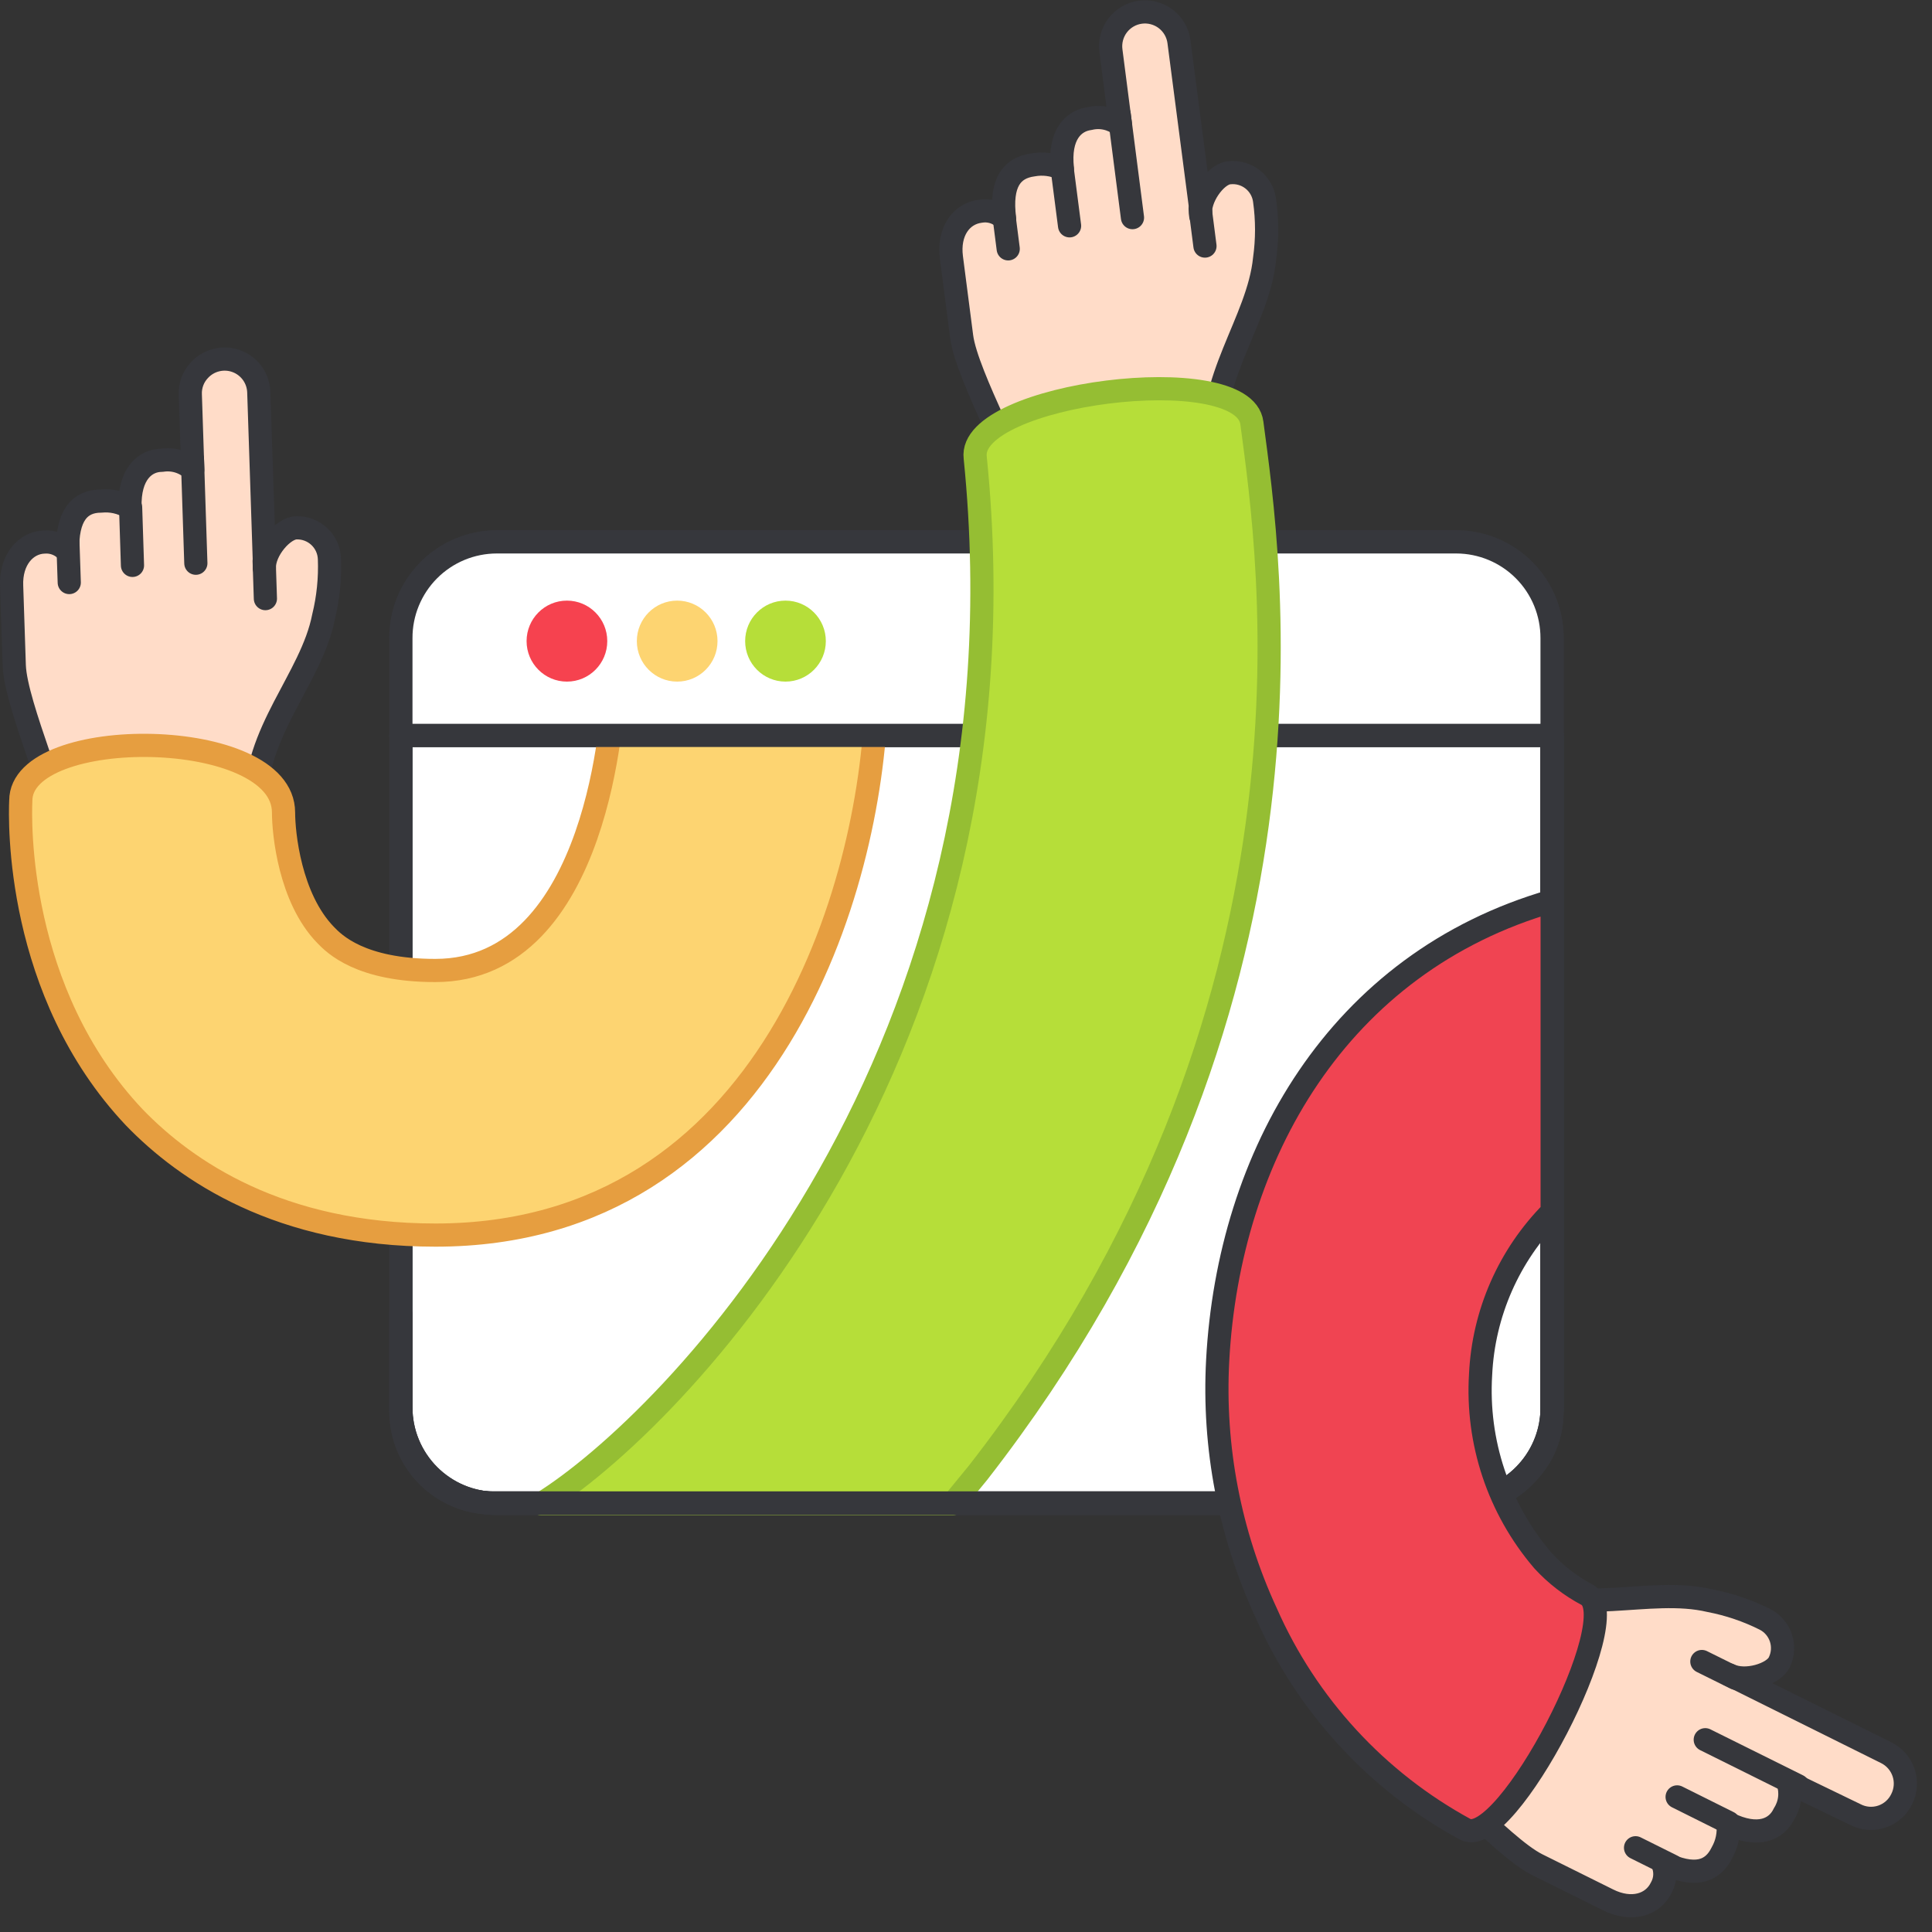
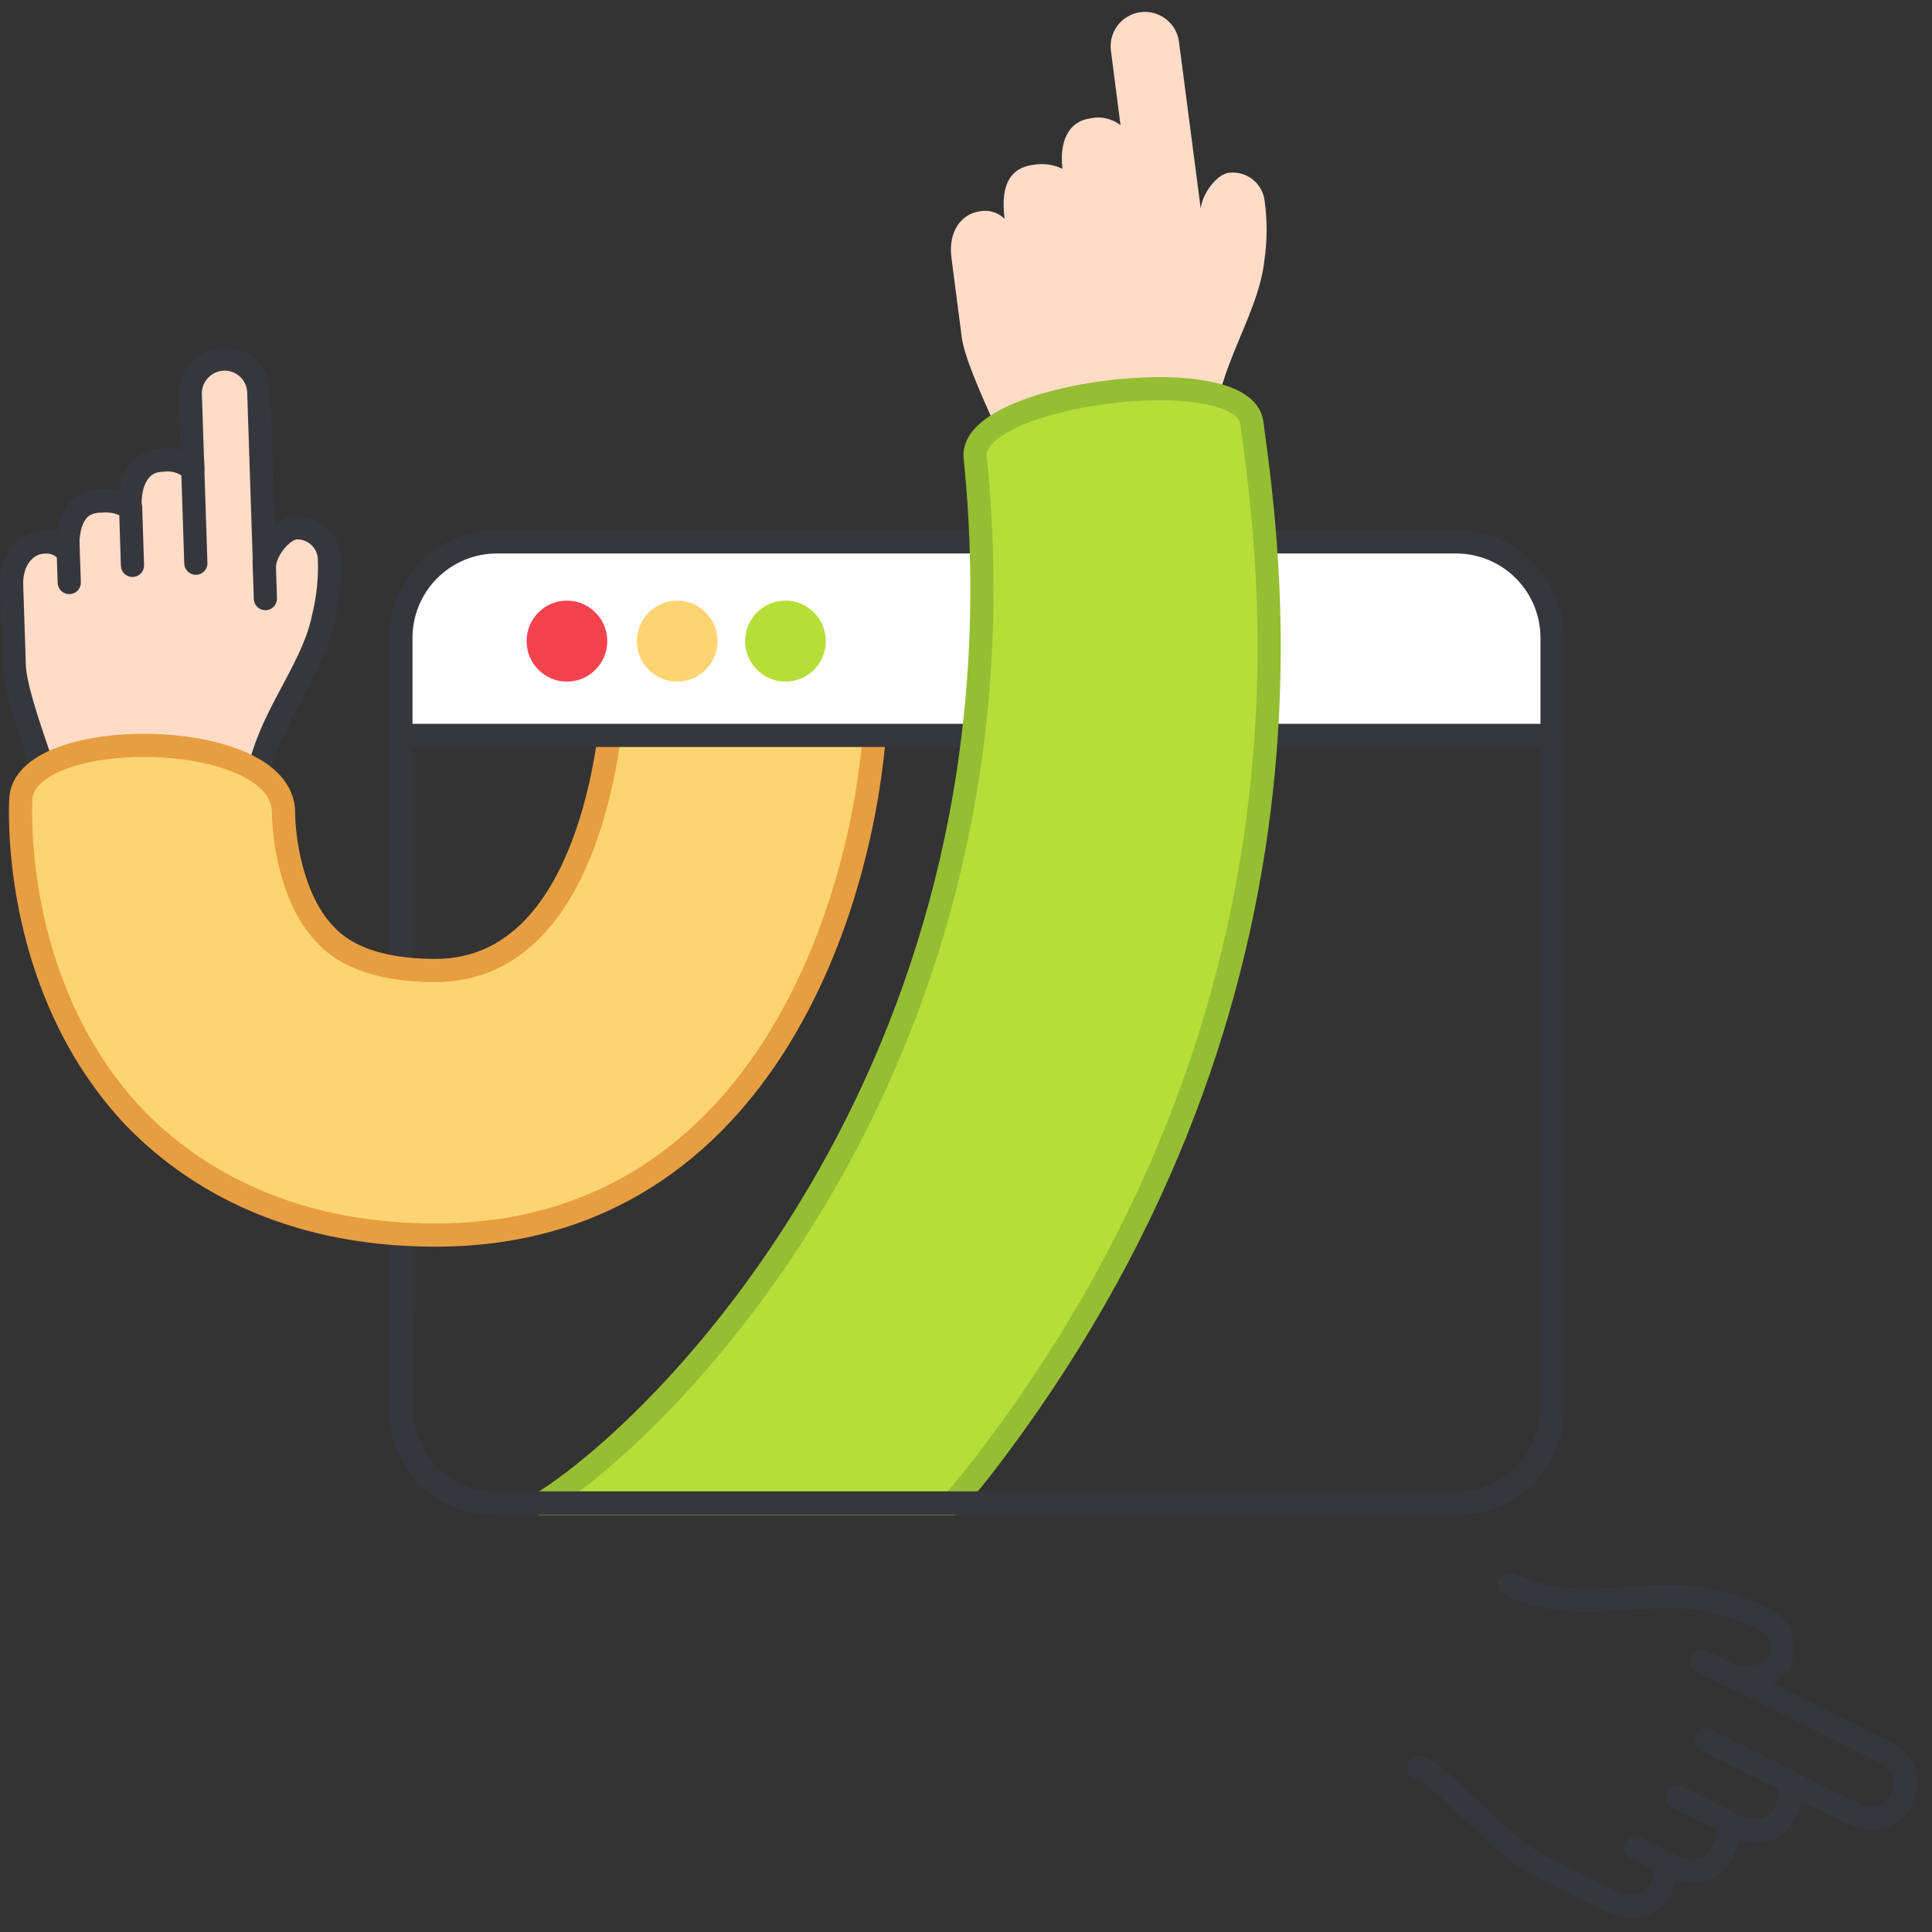
<svg xmlns="http://www.w3.org/2000/svg" width="125" height="125" viewBox="0 0 125 125" fill="none">
  <rect x="0" y="0" width="125" height="125" fill="#333333" stroke="none" />
  <path d="M100.418 41.29V47.58H25.938V41.29C25.935 40.473 26.093 39.664 26.404 38.909C26.714 38.154 27.17 37.468 27.746 36.889C28.322 36.31 29.006 35.851 29.759 35.537C30.513 35.223 31.321 35.061 32.138 35.06H94.228C95.043 35.062 95.85 35.225 96.603 35.54C97.355 35.854 98.038 36.314 98.613 36.893C99.188 37.471 99.643 38.157 99.953 38.912C100.262 39.666 100.42 40.474 100.418 41.29Z" fill="white" stroke="#36373C" stroke-width="1.5" stroke-linejoin="round" />
-   <path d="M100.418 47.579V91.289C100.42 92.186 100.218 93.072 99.828 93.879C99.563 94.397 99.226 94.875 98.828 95.299C98.314 95.868 97.697 96.333 97.008 96.669C96.24 97.038 95.4 97.233 94.548 97.239H31.858C31.074 97.238 30.298 97.081 29.575 96.778C28.852 96.475 28.197 96.032 27.646 95.474C27.096 94.916 26.661 94.254 26.368 93.528C26.075 92.801 25.929 92.023 25.938 91.239V47.579H100.418Z" fill="white" stroke="#36373C" stroke-width="1.5" stroke-linejoin="round" />
  <path d="M100.418 47.58V91.05C100.425 92.594 99.854 94.086 98.817 95.23C98.306 95.799 97.692 96.267 97.007 96.61C96.26 96.999 95.439 97.224 94.597 97.27H32.138C31.321 97.269 30.513 97.106 29.759 96.793C29.006 96.479 28.322 96.019 27.746 95.441C27.17 94.862 26.714 94.175 26.404 93.42C26.093 92.665 25.935 91.856 25.938 91.04V47.58H100.418Z" stroke="#36373C" stroke-width="1.5" stroke-linejoin="round" />
  <path d="M16.553 52.2C16.393 47.36 20.143 43.93 20.933 39.91C21.235 38.68 21.363 37.415 21.314 36.15C21.293 35.603 21.057 35.087 20.659 34.713C20.26 34.339 19.73 34.136 19.183 34.15C18.334 34.15 17.064 35.61 17.104 36.76V36.29L16.744 25.39C16.733 24.949 16.591 24.521 16.336 24.162C16.08 23.802 15.723 23.527 15.31 23.372C14.897 23.217 14.447 23.189 14.018 23.293C13.589 23.395 13.201 23.624 12.903 23.95C12.703 24.161 12.547 24.411 12.446 24.684C12.345 24.958 12.299 25.249 12.313 25.54L12.473 30.39C12.209 30.142 11.891 29.959 11.544 29.853C11.197 29.748 10.831 29.722 10.473 29.78C9.403 29.78 8.343 30.65 8.413 32.84C7.848 32.501 7.189 32.354 6.533 32.42C5.163 32.42 4.303 33.36 4.383 35.71C4.198 35.488 3.963 35.314 3.697 35.203C3.43 35.092 3.141 35.046 2.853 35.07C1.683 35.11 0.683 36.2 0.753 37.91L0.923 43.05C1.013 45.66 4.103 52.43 3.423 52.64C3.483 54.5 16.623 54.05 16.553 52.2Z" fill="#FFDCC8" />
  <path d="M12.451 29.71L12.671 36.44L12.451 29.71ZM8.451 32.84L8.571 36.58L8.451 32.84ZM4.391 35.02L4.481 37.69L4.391 35.02ZM17.091 36.29L17.171 38.73L17.091 36.29Z" fill="white" />
  <path d="M12.451 29.71L12.671 36.44M8.451 32.84L8.571 36.58M4.391 35.02L4.481 37.69M17.091 36.29L17.171 38.73" stroke="#36373C" stroke-width="1.5" stroke-linecap="round" stroke-linejoin="round" />
  <path d="M16.553 52.2C16.393 47.36 20.143 43.93 20.933 39.91C21.235 38.68 21.363 37.415 21.314 36.15C21.293 35.603 21.057 35.087 20.659 34.713C20.26 34.339 19.73 34.136 19.183 34.15C18.334 34.15 17.064 35.61 17.104 36.76V36.29L16.744 25.39C16.733 24.949 16.591 24.521 16.336 24.162C16.08 23.802 15.723 23.527 15.31 23.372C14.897 23.217 14.447 23.189 14.018 23.293C13.589 23.395 13.201 23.624 12.903 23.95C12.703 24.161 12.547 24.411 12.446 24.684C12.345 24.958 12.299 25.249 12.313 25.54L12.473 30.39C12.209 30.142 11.891 29.959 11.544 29.853C11.197 29.748 10.831 29.722 10.473 29.78C9.403 29.78 8.343 30.65 8.413 32.84C7.848 32.501 7.189 32.354 6.533 32.42C5.163 32.42 4.303 33.36 4.383 35.71C4.198 35.488 3.963 35.314 3.697 35.203C3.43 35.092 3.141 35.046 2.853 35.07C1.683 35.11 0.683 36.2 0.753 37.91L0.923 43.05C1.013 45.66 4.103 52.43 3.423 52.64" stroke="#36373C" stroke-width="1.5" stroke-linecap="round" stroke-linejoin="round" />
-   <path d="M97.679 102.5C101.999 104.65 106.679 102.63 110.619 103.56C111.859 103.797 113.061 104.204 114.189 104.77C114.678 105.018 115.049 105.449 115.223 105.969C115.397 106.489 115.36 107.057 115.119 107.55C114.759 108.33 112.919 108.88 111.899 108.37L112.319 108.57L122.039 113.4C122.302 113.53 122.537 113.712 122.73 113.934C122.923 114.155 123.07 114.413 123.163 114.692C123.256 114.971 123.293 115.265 123.272 115.558C123.25 115.851 123.171 116.137 123.039 116.4C122.912 116.666 122.732 116.903 122.511 117.098C122.289 117.294 122.031 117.442 121.751 117.536C121.471 117.629 121.175 117.665 120.881 117.642C120.587 117.618 120.301 117.536 120.039 117.4L115.679 115.29C115.794 115.63 115.831 115.992 115.787 116.348C115.744 116.704 115.622 117.047 115.429 117.35C114.959 118.35 113.759 118.94 111.799 117.97C111.874 118.628 111.737 119.294 111.409 119.87C110.809 121.1 109.639 121.52 107.539 120.48C107.664 120.741 107.724 121.028 107.713 121.317C107.703 121.606 107.623 121.888 107.479 122.14C106.939 123.25 105.559 123.68 104.039 122.92L99.449 120.64C97.119 119.48 92.259 113.86 91.789 114.39C90.169 113.52 95.999 101.68 97.679 102.5Z" fill="#FFDCC8" />
  <path d="M116.33 115.54L110.33 112.56L116.33 115.54ZM111.84 117.92L108.51 116.26L111.84 117.92ZM108.19 120.73L105.82 119.55L108.19 120.73ZM112.29 108.58L110.11 107.5L112.29 108.58Z" fill="white" />
  <path d="M116.33 115.54L110.33 112.56M111.84 117.92L108.51 116.26M108.19 120.73L105.82 119.55M112.29 108.58L110.11 107.5" stroke="#36373C" stroke-width="1.5" stroke-linecap="round" stroke-linejoin="round" />
  <path d="M97.679 102.5C101.999 104.65 106.679 102.63 110.619 103.56C111.859 103.797 113.061 104.204 114.189 104.77C114.678 105.019 115.049 105.45 115.223 105.97C115.397 106.49 115.36 107.057 115.119 107.55C114.759 108.33 112.919 108.88 111.899 108.37L112.319 108.57L122.039 113.4C122.302 113.531 122.537 113.712 122.73 113.934C122.923 114.156 123.07 114.413 123.163 114.692C123.256 114.971 123.293 115.265 123.271 115.558C123.25 115.851 123.171 116.138 123.039 116.4C122.912 116.666 122.732 116.904 122.51 117.099C122.289 117.294 122.031 117.443 121.751 117.536C121.471 117.629 121.175 117.665 120.881 117.642C120.587 117.619 120.301 117.536 120.039 117.4L115.679 115.29C115.793 115.63 115.83 115.992 115.787 116.348C115.744 116.705 115.622 117.047 115.429 117.35C114.959 118.35 113.759 118.94 111.799 117.97C111.874 118.629 111.737 119.294 111.409 119.87C110.809 121.1 109.639 121.52 107.539 120.48C107.664 120.741 107.724 121.028 107.713 121.317C107.703 121.606 107.622 121.889 107.479 122.14C106.939 123.25 105.559 123.68 104.039 122.92L99.449 120.64C97.119 119.48 92.259 113.86 91.789 114.39" stroke="#36373C" stroke-width="1.5" stroke-linecap="round" stroke-linejoin="round" />
  <path d="M28.175 79.91C18.095 79.91 12.025 75.75 8.685 72.29C1.015 64.17 1.285 53.04 1.345 51.8C1.345 46.86 18.345 46.97 18.345 52.57C18.345 53.9 18.745 58.1 21.065 60.49C21.615 61.06 23.305 62.79 28.165 62.79C38.845 62.79 39.665 45.57 39.695 44.79L56.695 45.39C56.335 57.36 49.865 79.91 28.175 79.91Z" fill="#FDD471" stroke="#E69E40" stroke-width="1.5" stroke-linejoin="round" />
  <path d="M78.618 29.39C77.998 24.59 81.408 20.82 81.818 16.75C81.994 15.496 81.994 14.224 81.818 12.97C81.748 12.427 81.466 11.933 81.033 11.598C80.6 11.262 80.052 11.112 79.508 11.18C78.658 11.27 77.508 12.84 77.688 13.97V13.51L76.278 2.69C76.239 2.401 76.143 2.123 75.996 1.871C75.849 1.619 75.654 1.399 75.422 1.222C75.189 1.046 74.925 0.917 74.643 0.843C74.361 0.768 74.067 0.75 73.778 0.79C73.489 0.829 73.211 0.925 72.959 1.072C72.707 1.219 72.487 1.414 72.31 1.646C72.134 1.879 72.005 2.143 71.931 2.425C71.857 2.707 71.839 3.001 71.878 3.29L72.498 8.1C72.219 7.882 71.894 7.73 71.547 7.656C71.201 7.581 70.842 7.586 70.498 7.67C69.438 7.81 68.498 8.74 68.738 10.92C68.144 10.636 67.475 10.549 66.828 10.67C65.468 10.85 64.698 11.82 64.998 14.16C64.793 13.956 64.54 13.804 64.264 13.719C63.987 13.634 63.693 13.617 63.408 13.67C62.188 13.83 61.338 14.99 61.558 16.67L62.218 21.77C62.548 24.35 66.218 30.77 65.608 31.08C65.818 32.93 78.858 31.29 78.618 29.39Z" fill="#FFDCC8" />
  <path d="M72.411 7.4L73.271 14.08L72.411 7.4ZM68.721 10.9L69.201 14.61L68.721 10.9ZM64.891 13.45L65.231 16.1L64.891 13.45ZM77.651 13.51L77.961 15.92L77.651 13.51Z" fill="white" />
-   <path d="M72.411 7.4L73.271 14.08M68.721 10.9L69.201 14.61M64.891 13.45L65.231 16.1M77.651 13.51L77.961 15.92" stroke="#36373C" stroke-width="1.5" stroke-linecap="round" stroke-linejoin="round" />
-   <path d="M78.618 29.39C77.998 24.59 81.408 20.82 81.818 16.75C81.994 15.496 81.994 14.224 81.818 12.97C81.748 12.427 81.466 11.933 81.033 11.598C80.6 11.262 80.052 11.112 79.508 11.18C78.658 11.27 77.508 12.84 77.688 13.97V13.51L76.278 2.69C76.239 2.401 76.143 2.123 75.996 1.871C75.849 1.619 75.654 1.399 75.422 1.222C75.189 1.046 74.925 0.917 74.643 0.843C74.361 0.768 74.067 0.75 73.778 0.79C73.489 0.829 73.211 0.925 72.959 1.072C72.707 1.219 72.487 1.414 72.31 1.646C72.134 1.879 72.005 2.143 71.931 2.425C71.857 2.707 71.839 3.001 71.878 3.29L72.498 8.1C72.219 7.882 71.894 7.73 71.547 7.656C71.201 7.581 70.842 7.586 70.498 7.67C69.438 7.81 68.498 8.74 68.738 10.92C68.144 10.636 67.475 10.549 66.828 10.67C65.468 10.85 64.698 11.82 64.998 14.16C64.793 13.956 64.54 13.804 64.264 13.719C63.987 13.634 63.693 13.617 63.408 13.67C62.188 13.83 61.338 14.99 61.558 16.67L62.218 21.77C62.548 24.35 66.218 30.77 65.608 31.08" stroke="#36373C" stroke-width="1.5" stroke-linecap="round" stroke-linejoin="round" />
  <path d="M100.418 41.29V47.58H25.938V41.29C25.935 40.473 26.093 39.664 26.404 38.909C26.714 38.154 27.17 37.468 27.746 36.889C28.322 36.31 29.006 35.851 29.759 35.537C30.513 35.223 31.321 35.061 32.138 35.06H94.228C95.043 35.062 95.85 35.225 96.603 35.54C97.355 35.854 98.038 36.314 98.613 36.893C99.188 37.471 99.643 38.157 99.953 38.912C100.262 39.666 100.42 40.474 100.418 41.29Z" fill="white" stroke="#36373C" stroke-width="1.5" stroke-linejoin="round" />
  <path d="M36.68 44.1C38.122 44.1 39.29 42.927 39.29 41.48C39.29 40.033 38.122 38.86 36.68 38.86C35.239 38.86 34.07 40.033 34.07 41.48C34.07 42.927 35.239 44.1 36.68 44.1Z" fill="#F6424F" />
  <path d="M43.813 44.1C45.255 44.1 46.423 42.927 46.423 41.48C46.423 40.033 45.255 38.86 43.813 38.86C42.372 38.86 41.203 40.033 41.203 41.48C41.203 42.927 42.372 44.1 43.813 44.1Z" fill="#FDD471" />
  <path d="M50.821 44.1C52.262 44.1 53.431 42.927 53.431 41.48C53.431 40.033 52.262 38.86 50.821 38.86C49.38 38.86 48.211 40.033 48.211 41.48C48.211 42.927 49.38 44.1 50.821 44.1Z" fill="#B6DE39" />
  <path d="M63.276 95.29L61.636 97.29H35.016C43.346 92.16 67.016 68.29 63.096 29.61C62.586 25.45 80.476 23.2 80.996 27.37C82.146 36.12 86.676 65.23 63.276 95.29Z" fill="#B6DE39" stroke="#95BE33" stroke-width="1.5" stroke-linejoin="round" />
  <path d="M100.418 47.58V91.29C100.42 92.187 100.218 93.073 99.828 93.88C99.563 94.398 99.226 94.876 98.828 95.3C98.314 95.869 97.697 96.334 97.008 96.67C96.24 97.039 95.4 97.234 94.548 97.24H31.858C31.074 97.239 30.298 97.082 29.575 96.779C28.852 96.476 28.197 96.033 27.646 95.475C27.096 94.917 26.661 94.255 26.368 93.529C26.075 92.802 25.929 92.024 25.938 91.24" stroke="#36373C" stroke-width="1.5" stroke-linecap="round" stroke-linejoin="round" />
  <path d="M100.418 47.58V91.05C100.425 92.594 99.854 94.086 98.817 95.23C98.306 95.799 97.692 96.267 97.007 96.61C96.26 96.999 95.439 97.224 94.597 97.27H32.138C31.321 97.269 30.513 97.106 29.759 96.793C29.006 96.479 28.322 96.019 27.746 95.441C27.17 94.862 26.714 94.175 26.404 93.42C26.093 92.665 25.935 91.856 25.938 91.04V85.04" stroke="#36373C" stroke-width="1.5" stroke-linecap="round" stroke-linejoin="round" />
-   <path d="M102.684 103.18C105.324 104.56 97.434 119.74 94.805 118.36C89.081 115.247 84.551 110.323 81.924 104.36C79.559 99.248 78.481 93.635 78.784 88.01C79.495 74.79 86.534 62.29 100.424 58.29V78.4C97.629 81.215 95.979 84.967 95.794 88.93C95.525 93.297 96.959 97.598 99.794 100.93L99.855 101C100.668 101.882 101.624 102.619 102.684 103.18Z" fill="#F04452" stroke="#36373C" stroke-width="1.5" stroke-linejoin="round" />
</svg>